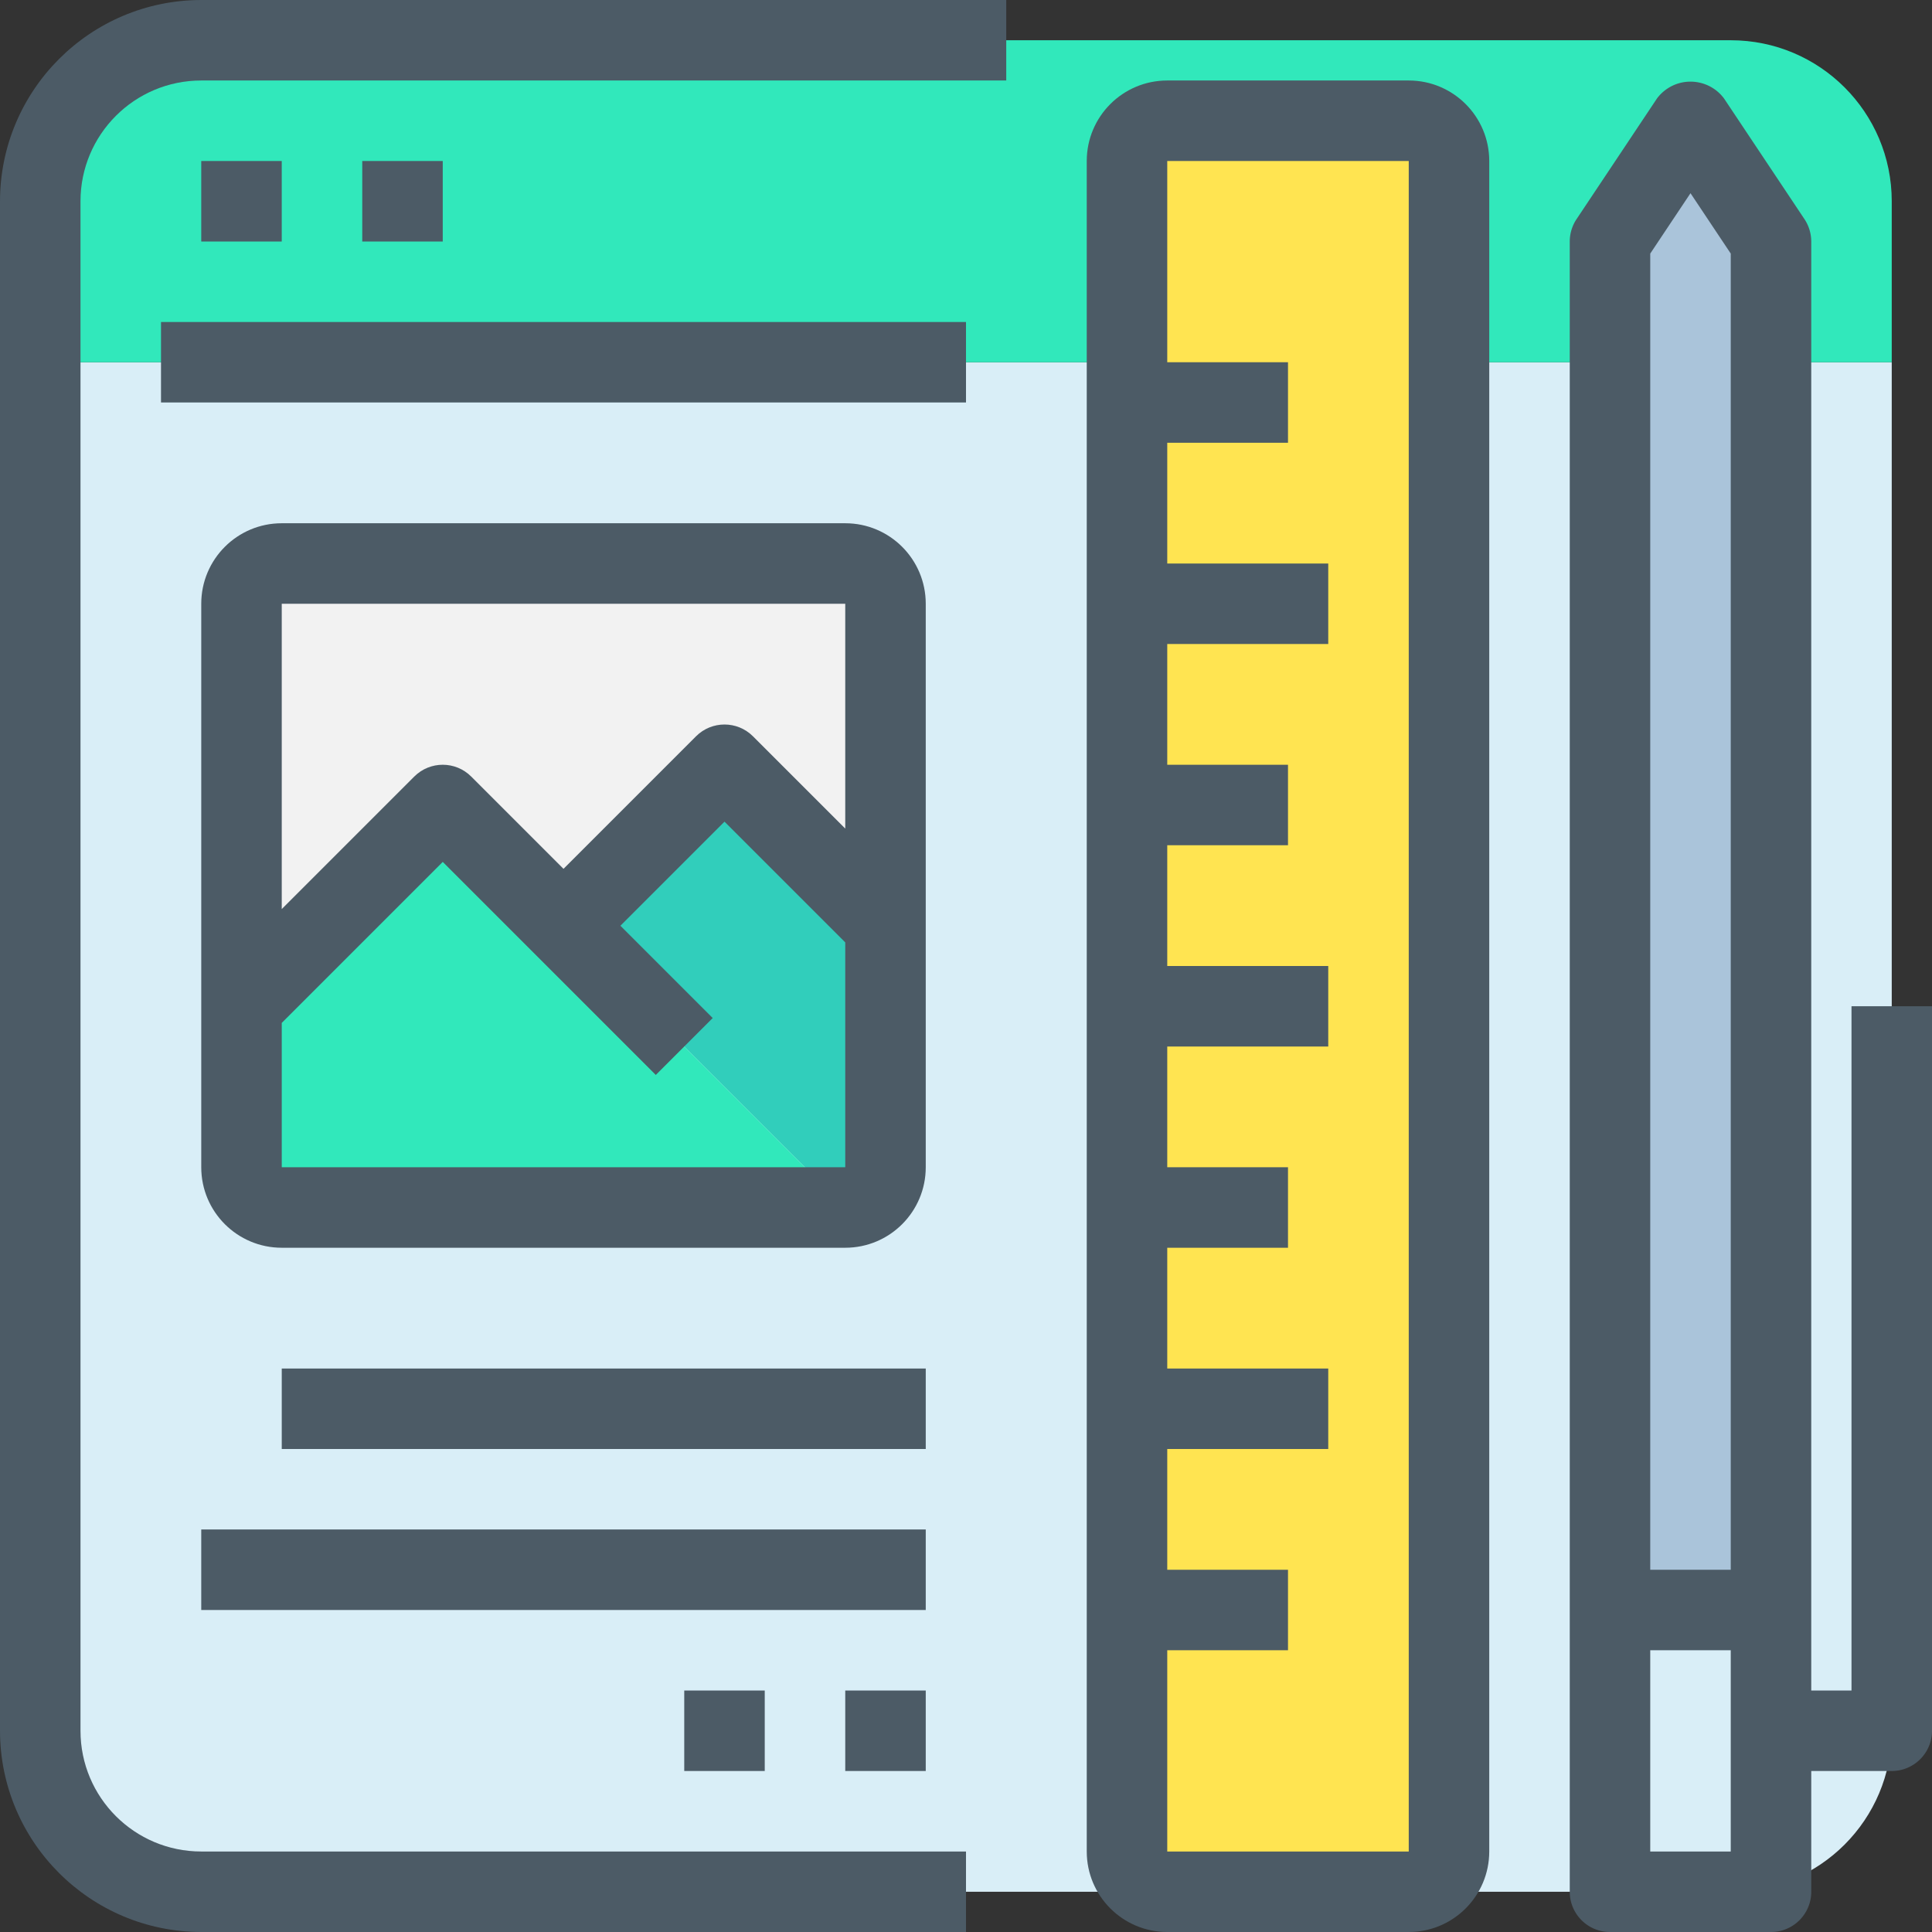
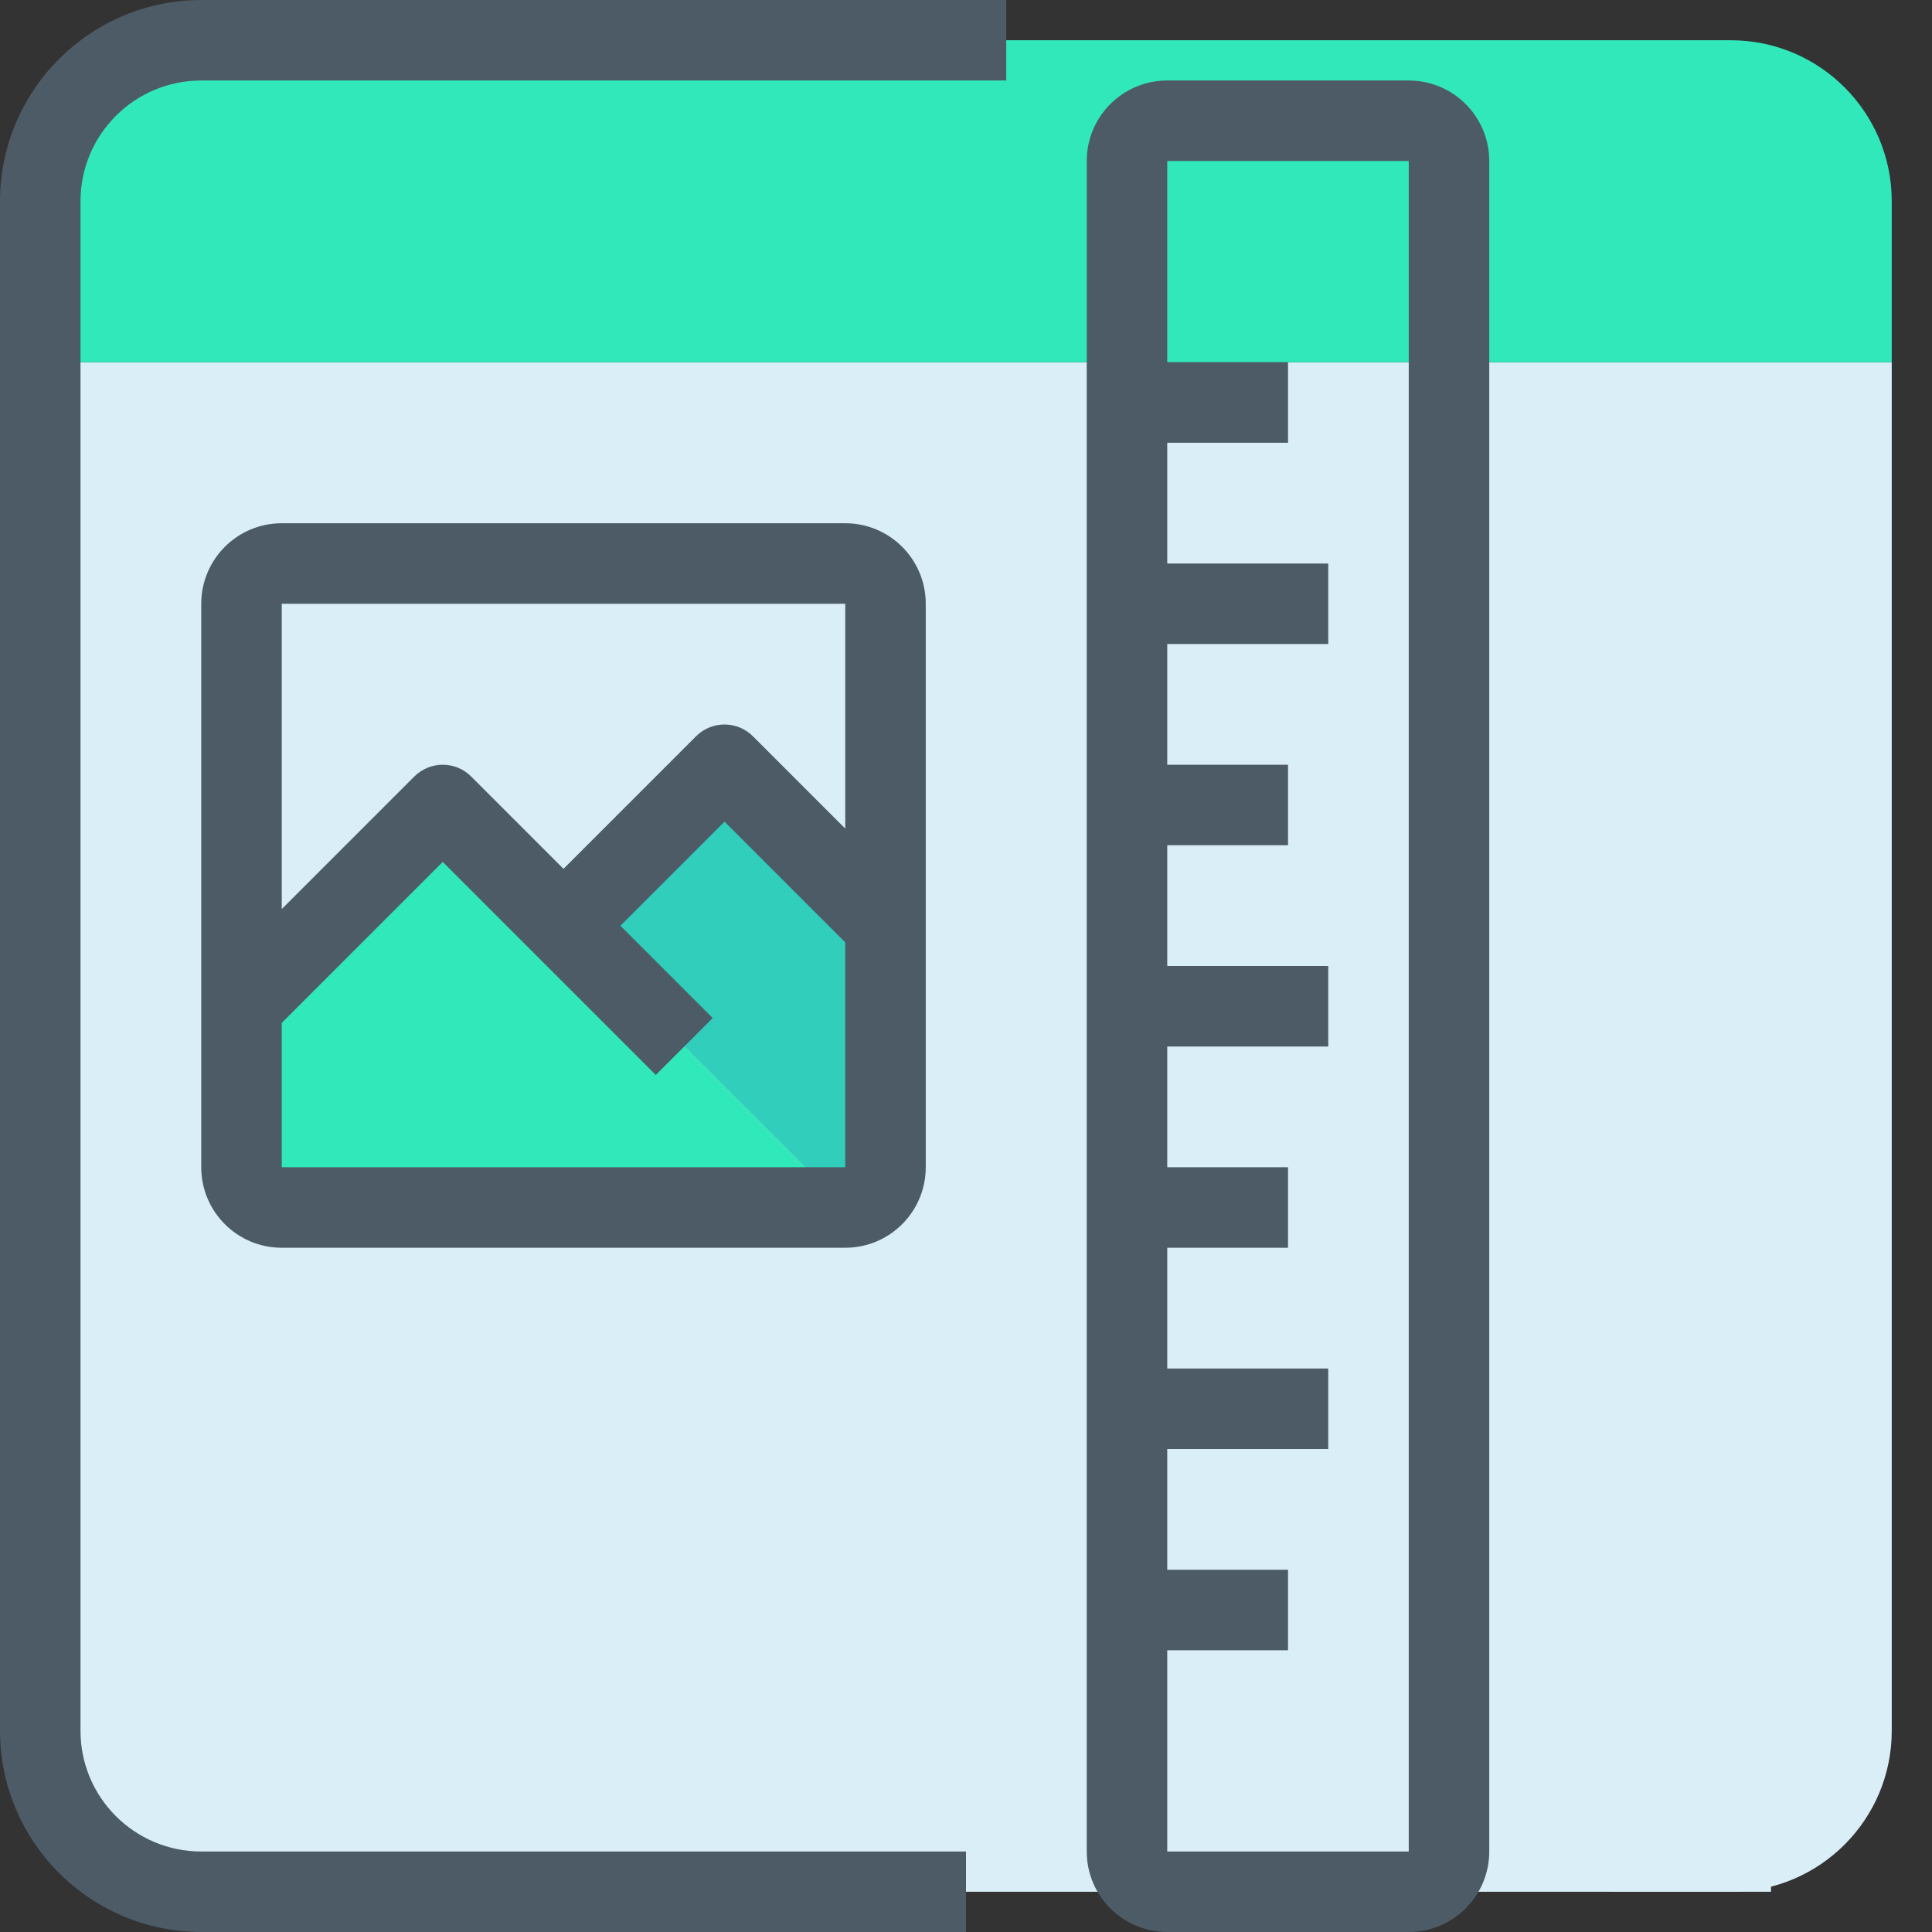
<svg xmlns="http://www.w3.org/2000/svg" version="1.1" id="Capa_1" x="0" y="0" viewBox="0 0 512 512" xml:space="preserve">
  <rect x="0" y="0" width="512" height="512" fill="#333333" stroke="none" />
  <path d="M501.333 96v362.667c0 23.564-19.103 42.667-42.667 42.667H53.333c-23.564 0-42.667-19.103-42.667-42.667V96h490.667z" fill="#d9eef7" />
  <path d="M501.333 53.333V96H10.667V53.333c0-23.564 19.103-42.667 42.667-42.667h405.333c23.564.001 42.666 19.103 42.666 42.667z" fill="#31e8bb" />
  <path d="M426.667 426.667h42.667v74.667h-42.667v-74.667z" fill="#d9eef7" />
-   <path d="M469.333 64v362.667h-42.667V64L448 32l21.333 32z" fill="#aac4da" />
-   <path d="M309.333 32h64C379.224 32 384 36.776 384 42.667v448c0 5.891-4.776 10.667-10.667 10.667h-64c-5.891 0-10.667-4.776-10.667-10.667v-448C298.667 36.776 303.442 32 309.333 32z" fill="#ffe451" />
-   <path d="M234.667 160v85.333L192 202.667 170.667 224l-21.333 21.333-32-32L64 266.667V160c0-5.891 4.776-10.667 10.667-10.667H224c5.891 0 10.667 4.776 10.667 10.667z" fill="#f2f2f2" />
  <path d="M234.667 245.333v64c0 5.891-4.776 10.667-10.667 10.667l-42.667-42.667-32-32L170.667 224 192 202.667l42.667 42.666z" fill="#31cebb" />
-   <path d="M224 320H74.667C68.776 320 64 315.224 64 309.333v-42.667l53.333-53.333 32 32 32 32L224 320z" fill="#31e8bb" />
+   <path d="M224 320H74.667C68.776 320 64 315.224 64 309.333v-42.667l53.333-53.333 32 32 32 32z" fill="#31e8bb" />
  <g fill="#4c5b66">
    <path d="M373.333 21.333h-64c-11.782 0-21.333 9.551-21.333 21.333v448c0 11.782 9.551 21.333 21.333 21.333h64c11.782 0 21.333-9.551 21.333-21.333v-448c.001-11.781-9.551-21.333-21.333-21.333zm0 469.334h-64v-53.333h32V416h-32v-32H352v-21.333h-42.667v-32h32v-21.333h-32v-32H352V256h-42.667v-32h32v-21.333h-32v-32H352v-21.333h-42.667v-32h32V96h-32V42.667h64v448zM245.333 160c0-11.782-9.551-21.333-21.333-21.333H74.667c-11.782 0-21.333 9.551-21.333 21.333v149.333c0 11.782 9.551 21.333 21.333 21.333H224c11.782 0 21.333-9.551 21.333-21.333V160zM224 160v59.584l-24.459-24.459c-4.165-4.164-10.917-4.164-15.083 0l-35.125 35.125-24.459-24.459c-4.165-4.164-10.917-4.164-15.083 0l-35.125 35.125V160H224zM74.667 309.333v-38.251l42.667-42.667 56.459 56.459 15.083-15.083-24.459-24.459L192 217.749l32 32v59.584H74.667z" />
    <path d="M0 53.333v405.333C.035 488.107 23.893 511.965 53.333 512H256v-21.333H53.333c-17.673 0-32-14.327-32-32V53.333c0-17.673 14.327-32 32-32h213.333V0H53.333C23.893.035.035 23.893 0 53.333z" />
-     <path d="M42.667 85.333H256v21.333H42.667V85.333zm10.666-42.666h21.333V64H53.333V42.667zm42.667 0h21.333V64H96V42.667zm394.667 224V448H480V64a10.733 10.733 0 00-1.792-5.92l-21.333-32c-3.666-4.901-10.612-5.903-15.513-2.236a11.07 11.07 0 00-2.236 2.236l-21.333 32a10.733 10.733 0 00-1.792 5.92v437.333c0 5.891 4.776 10.667 10.667 10.667h42.667c5.891 0 10.667-4.776 10.667-10.667v-32h21.333c5.891 0 10.667-4.776 10.667-10.667v-192h-21.335zM448 51.2l10.667 16V416h-21.333V67.2L448 51.2zm-10.667 439.467v-53.333h21.333v53.333h-21.333zm-362.666-128h170.667V384H74.667v-21.333zm-21.334 42.666h192v21.333h-192v-21.333zM224 448h21.333v21.333H224V448zm-42.667 0h21.333v21.333h-21.333V448z" />
  </g>
</svg>